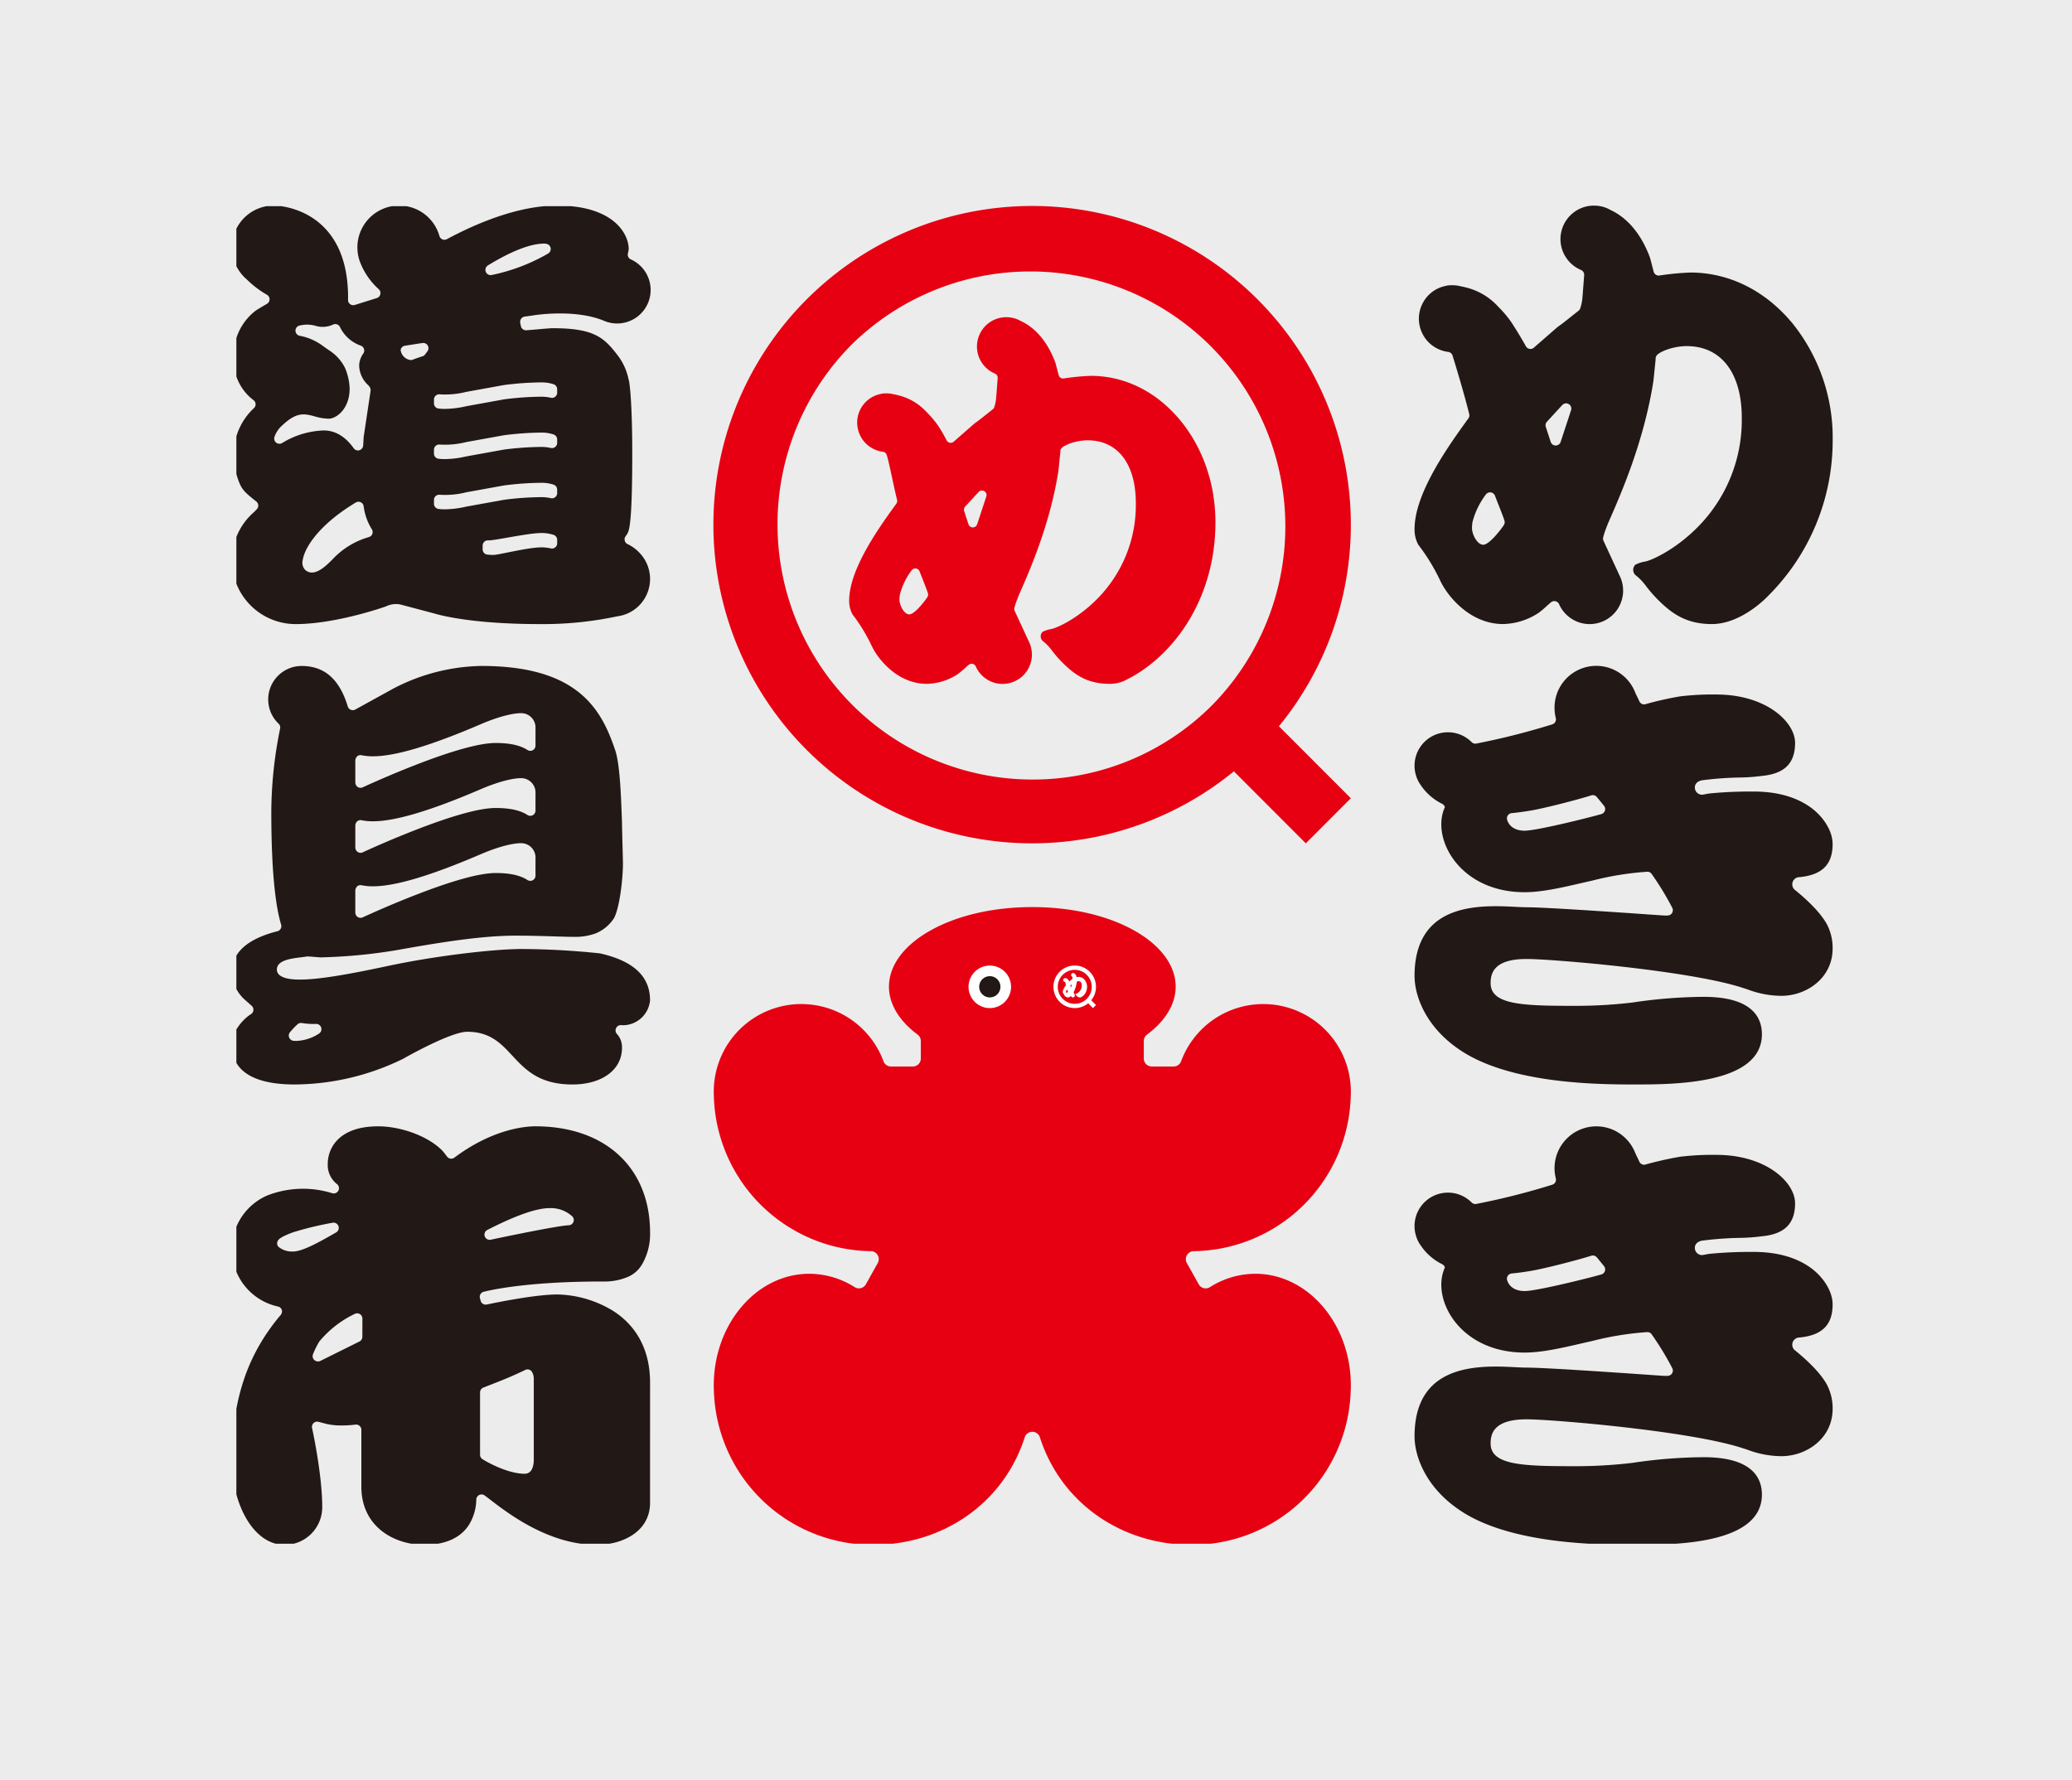
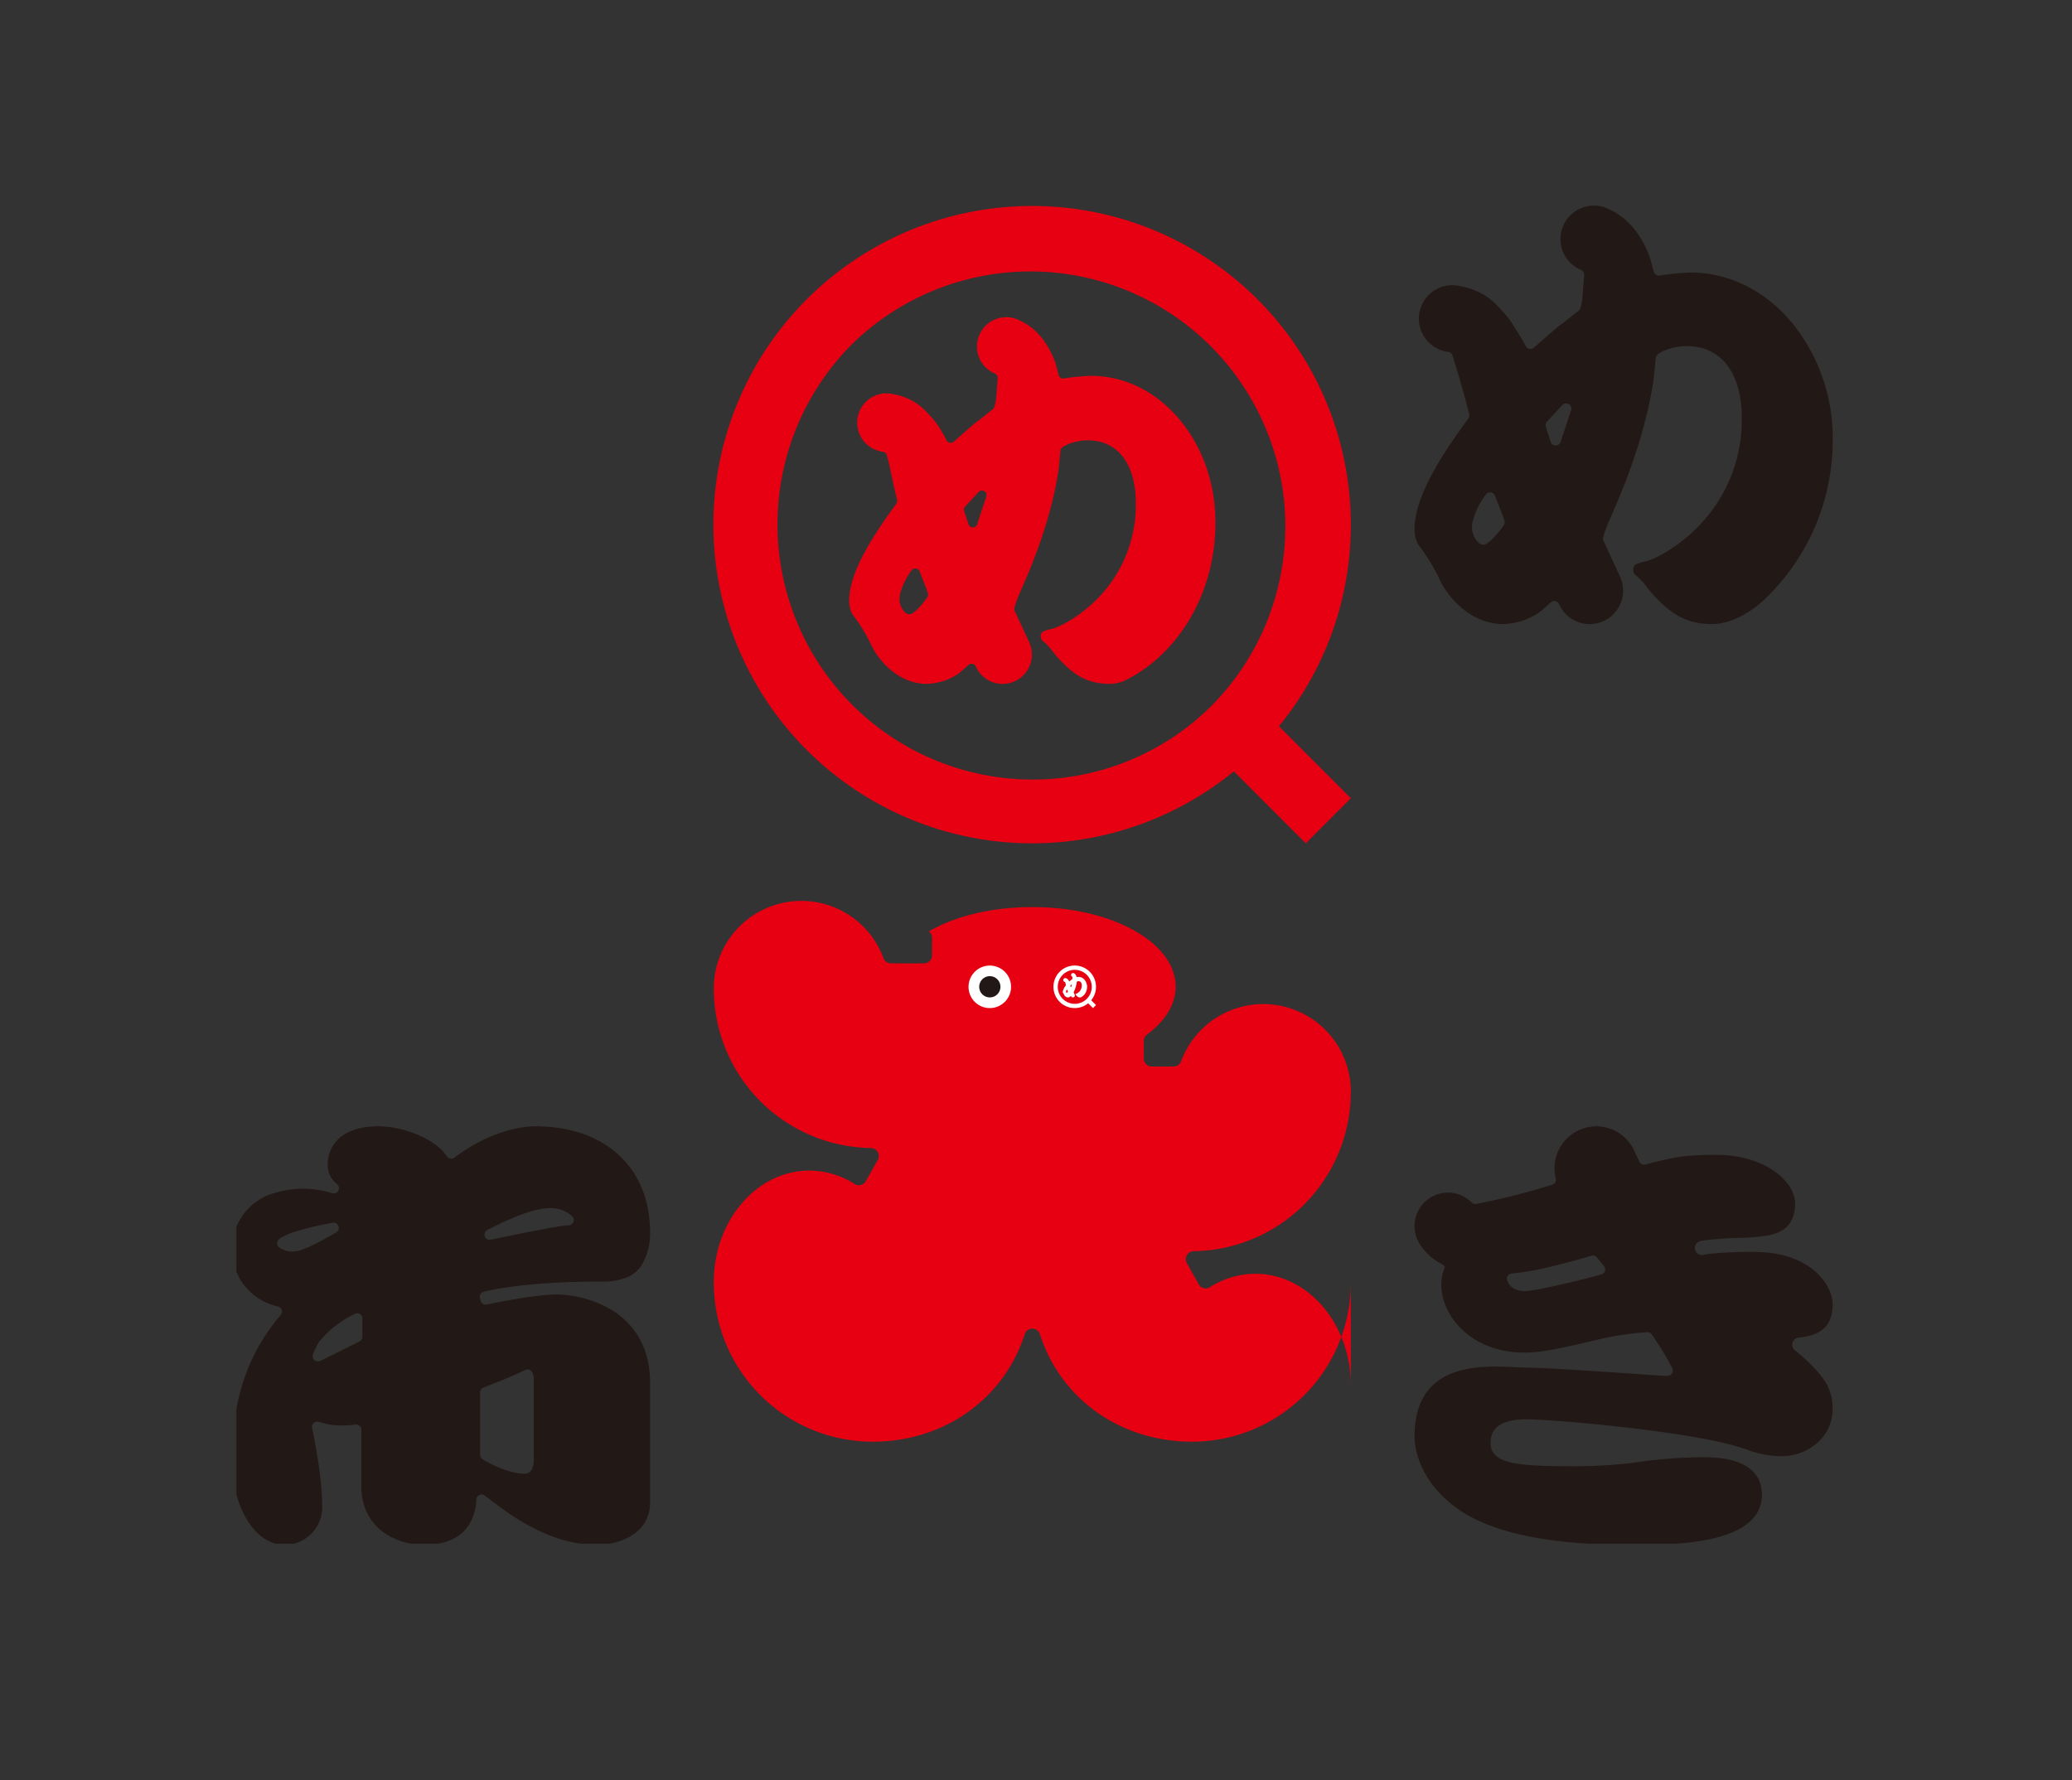
<svg xmlns="http://www.w3.org/2000/svg" width="412" height="354" viewBox="0 0 412 354">
  <rect x="0" y="0" width="412" height="354" fill="#333333" stroke="none" />
  <defs>
    <clipPath id="clip-path">
      <rect id="長方形_254" data-name="長方形 254" width="318" height="266" transform="translate(0.138 -0.438)" fill="none" />
    </clipPath>
  </defs>
  <g id="グループ_703" data-name="グループ 703" transform="translate(-514 -288)">
-     <rect id="長方形_409" data-name="長方形 409" width="412" height="354" transform="translate(514 288)" fill="#fff" opacity="0.903" />
    <g id="グループ_384" data-name="グループ 384" transform="translate(560.862 329.438)">
      <g id="グループ_384-2" data-name="グループ 384" transform="translate(0 0)" clip-path="url(#clip-path)">
        <path id="パス_324" data-name="パス 324" d="M50.712,121.13h0a.647.647,0,0,1,.06-.035q.453-.232.923-.466c5.147-2.566,8.993-3.869,11.426-3.869a6.3,6.3,0,0,1,4.57,1.66,1.041,1.041,0,0,1-.726,1.747c-1.431.047-6.936,1.068-15.507,2.872a.943.943,0,0,1-.213.024,1.041,1.041,0,0,1-.535-1.933m-38.565,4.257a4.214,4.214,0,0,1-2.932-.969,1.04,1.04,0,0,1-.033-1.266c.237-.328.77-.771,2.93-1.576a64.716,64.716,0,0,1,7.883-1.908,1.039,1.039,0,0,1,.71,1.926l-.646.368-.056.033c-2.87,1.642-6.079,3.393-7.855,3.393m13.781,16.961a1.042,1.042,0,0,1-.579.933l-7.726,3.836a1.039,1.039,0,0,1-.5.129.963.963,0,0,1-.249-.031l-.045-.011a1.04,1.04,0,0,1-.735-1.343,18.332,18.332,0,0,1,1.188-2.442.927.927,0,0,1,.089-.137,20.654,20.654,0,0,1,7.065-5.5,1.041,1.041,0,0,1,1.5.935Zm34.086,8.4v16.229l0,.031c-.089,1.709-.708,2.575-1.835,2.575-3.081,0-6.985-2.028-8.365-2.9a1.045,1.045,0,0,1-.484-.88l0-12.391a1.039,1.039,0,0,1,.661-.968l.959-.377c3.6-1.407,4.45-1.742,7.378-3.136a1.037,1.037,0,0,1,1.358.439,2.815,2.815,0,0,1,.331,1.345v.035m23.118.672c0-6.31-2.594-11.265-7.5-14.326a22.143,22.143,0,0,0-10.9-3.169c-4.286,0-11.657,1.5-14.08,2a1.04,1.04,0,0,1-1.223-.8,3.941,3.941,0,0,0-.107-.4,1.039,1.039,0,0,1,.739-1.341c2.517-.612,9.861-2.039,23.648-2.039a11.857,11.857,0,0,0,5.136-.968,5.994,5.994,0,0,0,2.8-2.629,12,12,0,0,0,1.491-6.1c0-6.321-2.131-11.646-6.164-15.4-4.053-3.772-9.815-5.765-16.661-5.765-1.822,0-8.367.45-16.093,6.232a1.037,1.037,0,0,1-1.447-.2l-.16-.211c-.3-.4-.679-.886-.8-1-3.036-3.067-8.558-4.82-12.715-4.82-8.314,0-10.047,4.827-10.047,7.38a4.824,4.824,0,0,0,1.805,4.091,1.04,1.04,0,0,1-.917,1.833,19.58,19.58,0,0,0-12.829.414,11.652,11.652,0,0,0,2.037,22.12,1.043,1.043,0,0,1,.8.811,1.285,1.285,0,0,1-.42,1.057C3.214,145.762,0,154.589,0,167.073c0,8.322,4.157,16.646,10.467,16.646a7.483,7.483,0,0,0,7.482-7.491c0-6.62-2.029-15.775-2.029-15.775a1.04,1.04,0,0,1,1.287-1.2l.218.058c.364.1.841.224,1.5.392a13.175,13.175,0,0,0,3.014.271,20.212,20.212,0,0,0,2.615-.166.85.85,0,0,1,.135-.009,1.039,1.039,0,0,1,1.039,1.07v11.289c0,7.943,6.5,11.56,12.529,11.56,2.908,0,6.818-.7,8.916-4.056a9.92,9.92,0,0,0,1.411-4.964,1.04,1.04,0,0,1,1.62-.824c.262.179.7.518,1.17.878,3.489,2.688,11.63,8.965,21.151,8.965,5.109,0,10.607-2.613,10.607-8.349Z" transform="translate(-0.737 82.066)" fill="#221815" />
        <path id="パス_325" data-name="パス 325" d="M204.05,23.069c-5.34-6.288-12.438-9.752-19.989-9.752a53.344,53.344,0,0,0-6.174.592,1.039,1.039,0,0,1-1.143-.765c-.1-.375-.2-.785-.3-1.168-.184-.709-.357-1.381-.433-1.638-2.166-5.816-5.451-8.349-7.826-9.45l-.073-.036a6.047,6.047,0,0,0-.653-.326,6.346,6.346,0,0,0-2.333-.51l-.042,0c-.1-.007-.171-.011-.213-.011a6.608,6.608,0,0,0-1.341.137,6.463,6.463,0,0,0-1.247.388,6.594,6.594,0,0,0-2.115,1.427,6.548,6.548,0,0,0-.812.984,6.415,6.415,0,0,0-.613,1.132,6.505,6.505,0,0,0-.388,1.25,6.633,6.633,0,0,0,1,5.062,6.666,6.666,0,0,0,1.8,1.8,6.482,6.482,0,0,0,1.132.614v0a1.042,1.042,0,0,1,.641,1.042l-.3,3.9,0,.035-.035.323a8.625,8.625,0,0,1-.479,2.427,1.042,1.042,0,0,1-.308.392c-.36.282-.77.609-1.2.949l-.024.02c-.987.789-2.108,1.686-2.918,2.241L153.5,27.752l-.568.507a1.04,1.04,0,0,1-1.594-.281c-.8-1.443-1.778-3.063-2.912-4.812a22.5,22.5,0,0,0-2.55-3.014l-.049-.051a12.751,12.751,0,0,0-6.43-3.823c-.333-.087-.655-.157-.965-.211-.027-.005-.056-.011-.084-.018a6.347,6.347,0,0,0-.721-.148,6.687,6.687,0,0,0-1.28-.053l-.051,0a3.78,3.78,0,0,0-.97.144l-.065.016a.467.467,0,0,0-.049.009c-.1.018-.177.036-.218.047-.02.007-.069.022-.089.027a6.766,6.766,0,0,0-1.172.45,6.649,6.649,0,0,0-2.777,2.624,6.794,6.794,0,0,0-.531,1.164,6.6,6.6,0,0,0-.351,2.558,6.806,6.806,0,0,0,.217,1.33,6.7,6.7,0,0,0,1.176,2.369,6.691,6.691,0,0,0,.884.933,6.687,6.687,0,0,0,3.451,1.571l.086.011a1.038,1.038,0,0,1,.868.725c.662,2.143,2.311,7.568,3.316,11.646a1.048,1.048,0,0,1-.195.9l-.171.224C136.032,47.689,129.2,57.164,129.2,64.32a6.329,6.329,0,0,0,.748,3.132,38.591,38.591,0,0,1,4.352,7.132l.138.272c1.425,2.9,5.837,8.364,12.362,8.364a13.282,13.282,0,0,0,6.994-2.176l.045-.029a16.642,16.642,0,0,0,1.523-1.27c.269-.241.624-.554.952-.836a1.047,1.047,0,0,1,.677-.25,1.091,1.091,0,0,1,.229.026,1.041,1.041,0,0,1,.721.594q.063.139.131.279a6.622,6.622,0,0,0,.7,1.108,6.784,6.784,0,0,0,.884.931,6.7,6.7,0,0,0,2.2,1.272,6.737,6.737,0,0,0,1.252.3,6.648,6.648,0,0,0,1.3.051,6.655,6.655,0,0,0,6.2-5.733,6.534,6.534,0,0,0,.051-1.307,6.629,6.629,0,0,0-.215-1.33,6.844,6.844,0,0,0-.471-1.25l-3.2-6.928a1.041,1.041,0,0,1-.075-.651,15.359,15.359,0,0,1,.717-2.157c.078-.211.131-.346.164-.448a.79.79,0,0,1,.04-.109l.146-.332c2.441-5.545,6.983-15.862,8.9-27.9.051-.337.158-1.4.262-2.436l.005-.04c.08-.811.158-1.576.2-1.9V30.44a1.04,1.04,0,0,1,.282-.714c.792-.84,3.482-1.778,5.9-1.778,6.86,0,10.953,5.337,10.953,14.281a30.216,30.216,0,0,1-8.574,21.518c-4.384,4.514-9.126,6.726-10.616,7.043a6.67,6.67,0,0,0-1.977.63,1.444,1.444,0,0,0,0,2.041,10.817,10.817,0,0,1,2.124,2.2,27.343,27.343,0,0,0,2.392,2.748c2.654,2.629,5.506,4.816,10.7,4.816,6.043,0,11.2-5.614,11.2-5.614a43.572,43.572,0,0,0,12.826-31,36.276,36.276,0,0,0-8.279-23.541M146.978,63.493c-.393.669-2.586,3.548-3.846,3.916a1.051,1.051,0,0,1-.291.042,1.01,1.01,0,0,1-.182-.016c-1.05-.186-2.04-2.028-2.04-3.322a8.808,8.808,0,0,1,.091-1.121l.009-.056a15.716,15.716,0,0,1,2.674-5.5,1.039,1.039,0,0,1,1.793.257l.084.217c.071.18.138.361.215.556.056.144.151.379.266.672.329.833,1.092,2.753,1.327,3.517a1.036,1.036,0,0,1-.1.836M160.322,40.7,158.249,47a1.039,1.039,0,0,1-1.975,0l-.977-2.985a1.037,1.037,0,0,1,.224-1.028l3.05-3.316a1.039,1.039,0,0,1,1.751,1.03" transform="translate(105.21 -0.555)" fill="#221815" />
        <path id="パス_326" data-name="パス 326" d="M179.314,63.414a63.375,63.375,0,1,0-23.256,49.1l14.3,14.315,8.958-8.967-14.3-14.315a63.2,63.2,0,0,0,14.3-40.132m-63.339,50.732a50.744,50.744,0,0,1-35.829-86.6A50.7,50.7,0,0,1,151.8,99.288a50.307,50.307,0,0,1-35.829,14.858" transform="translate(42.427 -0.555)" fill="#e60012" />
        <path id="パス_327" data-name="パス 327" d="M139.792,47.284a32.768,32.768,0,0,0-1.4-5.434,30.849,30.849,0,0,0-2.275-5.006,28.934,28.934,0,0,0-3.107-4.452,26.277,26.277,0,0,0-3.78-3.659,23.438,23.438,0,0,0-4.25-2.679,21.713,21.713,0,0,0-4.614-1.645,21.322,21.322,0,0,0-4.87-.561,46.359,46.359,0,0,0-5.409.519.912.912,0,0,1-1-.672c-.086-.33-.18-.687-.266-1.022-.162-.621-.313-1.21-.38-1.436-1.9-5.1-4.776-7.316-6.856-8.28a.552.552,0,0,1-.066-.033,5.561,5.561,0,0,0-.571-.286,5.87,5.87,0,0,0-1.1-.339,5.617,5.617,0,0,0-.95-.108l-.036,0c-.084-.007-.147-.009-.187-.009A5.885,5.885,0,0,0,97.5,12.3a5.787,5.787,0,0,0-2.082.876,5.7,5.7,0,0,0-.863.712,5.753,5.753,0,0,0-.712.864,5.813,5.813,0,0,0-1,3.262,5.806,5.806,0,0,0,1.705,4.124,5.84,5.84,0,0,0,.863.712,5.742,5.742,0,0,0,.992.539.913.913,0,0,1,.561.913l-.262,3.415,0,.031-.031.282a7.568,7.568,0,0,1-.419,2.127.922.922,0,0,1-.269.343c-.317.248-.675.536-1.05.833l-.02.018c-.866.691-1.847,1.476-2.557,1.964L88.721,36.5l-.5.443a.91.91,0,0,1-1.4-.246,31.791,31.791,0,0,0-1.707-2.948,19.84,19.84,0,0,0-2.233-2.64.494.494,0,0,1-.042-.046,11.205,11.205,0,0,0-5.637-3.349c-.291-.075-.573-.138-.844-.184l-.073-.016a5.383,5.383,0,0,0-.632-.128,5.783,5.783,0,0,0-1.121-.047l-.044,0a3.309,3.309,0,0,0-.852.124.368.368,0,0,1-.056.015l-.044.009c-.087.016-.153.031-.191.042l-.078.024a5.8,5.8,0,0,0-2,1.006,5.988,5.988,0,0,0-.817.776,5.905,5.905,0,0,0-.648.911,5.83,5.83,0,0,0-.726,2.116A5.743,5.743,0,0,0,69.04,33.5a5.906,5.906,0,0,0,.189,1.164,5.789,5.789,0,0,0,.419,1.106,5.646,5.646,0,0,0,.612.969,5.85,5.85,0,0,0,1.684,1.467,5.71,5.71,0,0,0,1.019.465,5.787,5.787,0,0,0,1.1.264l.075.009a.91.91,0,0,1,.761.636c.581,1.877,1.181,5.363,2.06,8.936a.9.9,0,0,1-.171.785l-.149.2c-3.218,4.461-9.206,12.765-9.206,19.035a5.55,5.55,0,0,0,.657,2.744A33.766,33.766,0,0,1,71.9,77.531l.122.239c1.249,2.54,5.114,7.327,10.831,7.327a11.63,11.63,0,0,0,6.128-1.9l.04-.027a14.475,14.475,0,0,0,1.334-1.113c.237-.21.548-.485.835-.731a.9.9,0,0,1,.591-.219.847.847,0,0,1,.2.022.914.914,0,0,1,.632.519c.036.082.075.164.115.244a5.816,5.816,0,0,0,1.387,1.788,5.861,5.861,0,0,0,.91.651,5.874,5.874,0,0,0,2.113.727,5.858,5.858,0,0,0,4.381-1.175,5.8,5.8,0,0,0,1.465-1.689,5.763,5.763,0,0,0,.728-2.114,5.74,5.74,0,0,0,.044-1.146,5.655,5.655,0,0,0-.189-1.164,5.909,5.909,0,0,0-.411-1.1L100.344,70.6a.916.916,0,0,1-.066-.57,14.184,14.184,0,0,1,.63-1.89c.069-.186.115-.3.144-.394a1,1,0,0,1,.035-.095l.127-.29c2.139-4.858,6.119-13.9,7.8-24.447.044-.3.138-1.232.229-2.136l0-.035c.071-.711.14-1.381.175-1.664v-.228a.912.912,0,0,1,.249-.627c.693-.734,3.049-1.558,5.165-1.558,6.01,0,9.6,4.678,9.6,12.513a26.48,26.48,0,0,1-7.513,18.856c-3.842,3.954-8,5.891-9.3,6.17a5.853,5.853,0,0,0-1.733.554,1.264,1.264,0,0,0,0,1.786,9.518,9.518,0,0,1,1.862,1.924,23.656,23.656,0,0,0,2.1,2.407c2.324,2.305,4.821,4.22,9.373,4.22a7.349,7.349,0,0,0,2.83-.559,28.17,28.17,0,0,0,5.067-3.131,31.27,31.27,0,0,0,4.5-4.279,33.8,33.8,0,0,0,3.7-5.2,35.616,35.616,0,0,0,2.712-5.851,37.814,37.814,0,0,0,1.665-6.35,39.641,39.641,0,0,0,.566-6.7,34.543,34.543,0,0,0-.475-5.736M83.006,67.813c-.346.585-2.266,3.109-3.371,3.431a.926.926,0,0,1-.255.036.915.915,0,0,1-.158-.015c-.921-.162-1.789-1.777-1.789-2.91a7.7,7.7,0,0,1,.08-.982.485.485,0,0,1,.007-.051,13.807,13.807,0,0,1,2.342-4.814.91.91,0,0,1,1.572.222l.073.191c.062.159.122.315.189.487.049.126.131.332.231.589.289.731.957,2.413,1.163,3.083a.908.908,0,0,1-.086.733M94.7,47.843l-1.816,5.519a.91.91,0,0,1-1.729,0L90.3,50.748a.911.911,0,0,1,.195-.9l2.674-2.9a.91.91,0,0,1,1.534.9" transform="translate(54.556 9.46)" fill="#e60012" />
-         <path id="パス_328" data-name="パス 328" d="M179.313,171.685c0-12.238-8.525-22.2-19-22.2a16.885,16.885,0,0,0-9.018,2.66,1.583,1.583,0,0,1-2.226-.567l-2.364-4.228a1.586,1.586,0,0,1,1.361-2.36,31.681,31.681,0,0,0,31.225-30.77c.016-.333.024-.632.024-.935a17.416,17.416,0,0,0-33.754-6.053,1.582,1.582,0,0,1-1.483,1.033h-4.348a1.583,1.583,0,0,1-1.583-1.585v-3.491a1.582,1.582,0,0,1,.641-1.274c3.671-2.726,5.693-6.1,5.693-9.5,0-4.14-2.816-8.052-7.926-11.015-5.384-3.121-12.691-4.84-20.577-4.84S100.782,78.28,95.4,81.4c-5.111,2.963-7.926,6.875-7.926,11.015,0,3.4,2.022,6.779,5.693,9.5a1.582,1.582,0,0,1,.641,1.274v3.491a1.583,1.583,0,0,1-1.583,1.585H87.875a1.584,1.584,0,0,1-1.485-1.033,17.415,17.415,0,0,0-33.753,6.053c0,.3.005.6.02.86a31.681,31.681,0,0,0,31.228,30.844,1.586,1.586,0,0,1,1.361,2.36l-2.364,4.228a1.585,1.585,0,0,1-2.228.567,16.884,16.884,0,0,0-9.016-2.66c-10.478,0-19,9.958-19,22.2,0,.392.009.794.031,1.232a31.581,31.581,0,0,0,31.638,30.474c13.814,0,25.934-8.205,30.162-21.382a1.583,1.583,0,0,1,3.016,0c4.228,13.176,16.348,21.382,30.162,21.382a31.568,31.568,0,0,0,31.636-30.445c.022-.461.033-.869.033-1.261" transform="translate(42.427 62.394)" fill="#e60012" />
+         <path id="パス_328" data-name="パス 328" d="M179.313,171.685c0-12.238-8.525-22.2-19-22.2a16.885,16.885,0,0,0-9.018,2.66,1.583,1.583,0,0,1-2.226-.567l-2.364-4.228a1.586,1.586,0,0,1,1.361-2.36,31.681,31.681,0,0,0,31.225-30.77c.016-.333.024-.632.024-.935a17.416,17.416,0,0,0-33.754-6.053,1.582,1.582,0,0,1-1.483,1.033h-4.348a1.583,1.583,0,0,1-1.583-1.585v-3.491a1.582,1.582,0,0,1,.641-1.274c3.671-2.726,5.693-6.1,5.693-9.5,0-4.14-2.816-8.052-7.926-11.015-5.384-3.121-12.691-4.84-20.577-4.84S100.782,78.28,95.4,81.4a1.582,1.582,0,0,1,.641,1.274v3.491a1.583,1.583,0,0,1-1.583,1.585H87.875a1.584,1.584,0,0,1-1.485-1.033,17.415,17.415,0,0,0-33.753,6.053c0,.3.005.6.02.86a31.681,31.681,0,0,0,31.228,30.844,1.586,1.586,0,0,1,1.361,2.36l-2.364,4.228a1.585,1.585,0,0,1-2.228.567,16.884,16.884,0,0,0-9.016-2.66c-10.478,0-19,9.958-19,22.2,0,.392.009.794.031,1.232a31.581,31.581,0,0,0,31.638,30.474c13.814,0,25.934-8.205,30.162-21.382a1.583,1.583,0,0,1,3.016,0c4.228,13.176,16.348,21.382,30.162,21.382a31.568,31.568,0,0,0,31.636-30.445c.022-.461.033-.869.033-1.261" transform="translate(42.427 62.394)" fill="#e60012" />
        <path id="パス_329" data-name="パス 329" d="M85.859,86.217A2.111,2.111,0,1,1,83.748,84.1a2.113,2.113,0,0,1,2.111,2.114" transform="translate(66.208 68.595)" fill="#fff" />
        <path id="パス_330" data-name="パス 330" d="M84.7,91.4a4.227,4.227,0,1,1,4.222-4.227A4.232,4.232,0,0,1,84.7,91.4m0-4.231v0" transform="translate(65.257 67.641)" fill="#fff" />
        <path id="パス_331" data-name="パス 331" d="M98.2,87.17a4.23,4.23,0,1,0-1.551,3.271l.954.957.6-.6-.954-.957A4.2,4.2,0,0,0,98.2,87.17m-4.222,3.38a3.379,3.379,0,1,1,2.388-.989,3.353,3.353,0,0,1-2.388.989" transform="translate(72.867 67.641)" fill="#fff" />
        <path id="パス_332" data-name="パス 332" d="M95.568,86.1a2.35,2.35,0,0,0-.093-.363,2.232,2.232,0,0,0-.153-.335,2.087,2.087,0,0,0-.206-.3,1.775,1.775,0,0,0-.253-.244,1.546,1.546,0,0,0-.592-.29,1.484,1.484,0,0,0-.324-.036,3.255,3.255,0,0,0-.36.035.061.061,0,0,1-.067-.044c-.005-.024-.011-.047-.018-.069l-.024-.095a.916.916,0,0,0-.459-.552l0,0a.191.191,0,0,0-.038-.02.561.561,0,0,0-.073-.024.638.638,0,0,0-.064-.005h0l-.013,0a.541.541,0,0,0-.078.007.483.483,0,0,0-.073.024.429.429,0,0,0-.124.084.278.278,0,0,0-.047.057.344.344,0,0,0-.036.067.308.308,0,0,0-.022.073.369.369,0,0,0-.007.078.381.381,0,0,0,.007.078.336.336,0,0,0,.022.073.391.391,0,0,0,.036.066.351.351,0,0,0,.047.058.514.514,0,0,0,.058.047.282.282,0,0,0,.066.035.062.062,0,0,1,.036.062l-.016.228v0l0,.018a.449.449,0,0,1-.027.142.043.043,0,0,1-.018.022c-.02.018-.044.036-.069.056l0,0c-.058.046-.122.1-.171.129l-.242.213-.033.029a.065.065,0,0,1-.051.015.061.061,0,0,1-.042-.031c-.047-.084-.049-.095-.115-.2a1.18,1.18,0,0,0-.149-.175l0,0a.736.736,0,0,0-.377-.222.314.314,0,0,0-.056-.013l0,0-.042-.009a.346.346,0,0,0-.075,0h0a.2.2,0,0,0-.056.007l0,0h0l-.013,0h-.005a.371.371,0,0,0-.067.027.393.393,0,0,0-.066.04.378.378,0,0,0-.055.053.273.273,0,0,0-.042.06.322.322,0,0,0-.031.067.344.344,0,0,0-.018.075.339.339,0,0,0,0,.075.37.37,0,0,0,.013.078.525.525,0,0,0,.027.075.482.482,0,0,0,.042.064.362.362,0,0,0,.051.055.628.628,0,0,0,.06.044.377.377,0,0,0,.142.047l.005,0a.054.054,0,0,1,.049.042c.04.126.08.357.138.6a.062.062,0,0,1-.011.053l-.011.013a2.739,2.739,0,0,0-.613,1.268.377.377,0,0,0,.044.184,2.292,2.292,0,0,1,.255.415l.007.016a.87.87,0,0,0,.722.488.762.762,0,0,0,.408-.128l0,0a.924.924,0,0,0,.089-.073c.015-.015.036-.033.055-.049a.063.063,0,0,1,.04-.015l.015,0a.061.061,0,0,1,.042.035l.007.015a.3.3,0,0,0,.04.066.362.362,0,0,0,.051.055.479.479,0,0,0,.062.044c.022.011.044.022.067.031a.348.348,0,0,0,.073.016.358.358,0,0,0,.076,0,.392.392,0,0,0,.078-.013.5.5,0,0,0,.073-.027.4.4,0,0,0,.066-.042.362.362,0,0,0,.055-.051.355.355,0,0,0,.042-.06.336.336,0,0,0,.031-.069.328.328,0,0,0,.018-.073.54.54,0,0,0,0-.077.372.372,0,0,0-.013-.077.433.433,0,0,0-.027-.073l-.187-.406a.062.062,0,0,1-.005-.036c0-.015.013-.046.042-.126l.011-.027,0-.005.009-.02a6.613,6.613,0,0,0,.519-1.629c0-.02.009-.084.016-.144v0c.005-.047.009-.091.011-.111v-.015a.063.063,0,0,1,.018-.042.574.574,0,0,1,.344-.1c.4,0,.639.312.639.835a1.763,1.763,0,0,1-.5,1.257,1.565,1.565,0,0,1-.621.41.362.362,0,0,0-.115.038.08.08,0,0,0-.025.06.079.079,0,0,0,.025.058.651.651,0,0,1,.124.128,1.382,1.382,0,0,0,.14.16.806.806,0,0,0,.624.282.514.514,0,0,0,.189-.036,2.123,2.123,0,0,0,.339-.21,2.2,2.2,0,0,0,.3-.284,2.222,2.222,0,0,0,.246-.348,2.448,2.448,0,0,0,.18-.39,2.413,2.413,0,0,0,.111-.423,2.6,2.6,0,0,0,.038-.448,2.389,2.389,0,0,0-.031-.381m-3.786,1.368c-.024.038-.151.206-.226.228l-.016,0-.011,0c-.062-.011-.118-.118-.118-.195,0,0,0-.029,0-.066l0,0a.917.917,0,0,1,.157-.323.06.06,0,0,1,.056-.022.057.057,0,0,1,.047.038l.006.013.013.031.015.04c.02.049.064.16.078.206a.058.058,0,0,1-.005.049m.779-1.332-.122.368a.058.058,0,0,1-.056.042.061.061,0,0,1-.058-.042l-.056-.175a.061.061,0,0,1,.013-.06l.178-.193a.058.058,0,0,1,.075-.011.059.059,0,0,1,.027.071" transform="translate(73.676 68.308)" fill="#fff" />
        <path id="パス_333" data-name="パス 333" d="M85.859,86.217A2.111,2.111,0,1,1,83.748,84.1a2.113,2.113,0,0,1,2.111,2.114" transform="translate(66.208 68.595)" fill="#221815" />
-         <path id="パス_334" data-name="パス 334" d="M77.455,121.674c.2.022.28.022.284.022a5.452,5.452,0,0,0,5.393-4.938c0-4.771-3.254-7.832-9.948-9.352a155.028,155.028,0,0,0-15.53-.869c-5.618,0-16.606,1.332-25.013,3.034-.664.131-1.465.3-2.366.494-10.886,2.305-18.584,3.473-20.794,1.678a1.4,1.4,0,0,1-.553-1.132c0-1.831,2.823-2.179,4.69-2.411.46-.056.854-.1,1.156-.166a1.07,1.07,0,0,1,.24-.02c.459.015,1.471.1,2.543.19a106.633,106.633,0,0,0,14.8-1.376c7.428-1.314,16.671-2.947,23.948-2.947,3.094,0,5.7.082,7.8.148,1.478.046,2.739.086,3.784.086a11.884,11.884,0,0,0,4.4-.672l.058-.02a8.028,8.028,0,0,0,3.635-3.047c1.13-2.187,1.76-7.835,1.76-10.9,0-.3-.036-1.662-.075-3.1v-.04c-.049-1.884-.111-4.229-.111-4.914l-.038-1c-.18-4.816-.4-10.806-1.356-13.548C74.8,62.892,73,58.772,69.112,55.6,64.689,52,58.3,50.244,49.563,50.244a39.05,39.05,0,0,0-17.491,4.508L24.525,58.91a1.042,1.042,0,0,1-1.5-.61c-1.587-5.25-4.446-7.879-8.74-8.041-.144-.007-.291-.013-.435-.013s-.293.015-.428.015A6.659,6.659,0,0,0,9.273,61.728a1.036,1.036,0,0,1,.3.969A84.167,84.167,0,0,0,7.821,79.345c0,13.169,1.063,19.423,1.955,22.349A1.037,1.037,0,0,1,9.038,103c-6,1.532-9.038,4.268-9.038,8.127a7.566,7.566,0,0,0,2.4,5.352c.646.574,1.141,1.015,1.522,1.356a1.042,1.042,0,0,1-.146,1.66C2.053,120.568,0,123.07,0,125.421c0,1.811,0,8.054,12.465,8.054a49.448,49.448,0,0,0,21.569-5.109c.384-.219,9.45-5.37,12.738-5.37,9.71,0,8.463,10.479,20.923,10.479,5.9,0,9.857-2.925,9.857-7.276a3.841,3.841,0,0,0-.97-2.724,1.057,1.057,0,0,1,0-1.494,1.045,1.045,0,0,1,.748-.31ZM24.525,69.045a1.215,1.215,0,0,1,.424-.873A1.036,1.036,0,0,1,25.775,68a10.755,10.755,0,0,0,2.264.211c4.312,0,11.271-2,21.68-6.493,3.851-1.614,6.434-2.083,7.7-2.083a2.851,2.851,0,0,1,2.938,2.786c0,2.085-.011,1.155,0,3.659a1.039,1.039,0,0,1-1.605.876c-1.436-.935-3.507-1.39-6.33-1.39-3.176,0-8.7,1.534-16.409,4.559-4.355,1.707-8.146,3.4-10.017,4.26a1.033,1.033,0,0,1-1.028-.095,1.11,1.11,0,0,1-.44-.935Zm0,12.93a1.215,1.215,0,0,1,.424-.873,1.035,1.035,0,0,1,.826-.175,10.884,10.884,0,0,0,2.264.21c4.312,0,11.271-2,21.68-6.493,3.851-1.614,6.434-2.083,7.7-2.083a2.851,2.851,0,0,1,2.938,2.786c0,2.085-.011,1.155,0,3.659a1.039,1.039,0,0,1-1.605.876c-1.436-.935-3.507-1.39-6.33-1.39-3.176,0-8.7,1.534-16.409,4.559-4.355,1.707-8.146,3.4-10.017,4.26a1.033,1.033,0,0,1-1.028-.095,1.108,1.108,0,0,1-.44-.935Zm0,12.93a1.215,1.215,0,0,1,.424-.873,1.035,1.035,0,0,1,.826-.175,10.887,10.887,0,0,0,2.264.21c4.312,0,11.271-2,21.68-6.492,3.851-1.615,6.434-2.083,7.7-2.083a2.851,2.851,0,0,1,2.938,2.786c0,2.085-.011,1.155,0,3.659a1.039,1.039,0,0,1-1.605.876c-1.436-.935-3.507-1.39-6.33-1.39-3.176,0-8.7,1.534-16.409,4.559-4.355,1.707-8.146,3.4-10.017,4.26a1.061,1.061,0,0,1-.433.095,1.027,1.027,0,0,1-.6-.19,1.108,1.108,0,0,1-.44-.935ZM17.3,123.362a8.838,8.838,0,0,1-4.468,1.452c-.218,0-.417-.009-.593-.025a1.041,1.041,0,0,1-.732-1.662,14.416,14.416,0,0,1,1.507-1.6,1.031,1.031,0,0,1,.875-.272,14.28,14.28,0,0,0,2.865.179,1.04,1.04,0,0,1,.546,1.924" transform="translate(-0.737 40.756)" fill="#221815" />
-         <path id="パス_335" data-name="パス 335" d="M204.944,94.873a1.458,1.458,0,0,1-.217-.177v0a.262.262,0,0,1-.055-.062,1.426,1.426,0,0,1-.366-.953,1.433,1.433,0,0,1,1.434-1.438c4.5-.428,6.588-2.516,6.588-6.567,0-2.67-1.845-5.2-3.573-6.673-2.018-1.724-5.751-3.781-12.078-3.781a83.852,83.852,0,0,0-8.736.372c-.025,0-.448.06-.8.128a7.131,7.131,0,0,1-.77.131.231.231,0,0,1-.071,0,1.435,1.435,0,0,1-1.365-1.434c0-.794.6-1.277,1.436-1.438a67.842,67.842,0,0,1,7.307-.547,37.5,37.5,0,0,0,4.6-.324c4.494-.43,6.587-2.513,6.587-6.564,0-4.175-5.768-9.623-15.65-9.623a54.741,54.741,0,0,0-7.209.37,68.128,68.128,0,0,0-7.025,1.589,1.045,1.045,0,0,1-1.087-.616c-.34-.778-.553-1.1-.906-1.95a8.3,8.3,0,0,0-15.954,3.247,8.347,8.347,0,0,0,.253,2.046,1.044,1.044,0,0,1-.7,1.25,142.342,142.342,0,0,1-15.1,3.819,1.034,1.034,0,0,1-.936-.286,6.76,6.76,0,0,0-.9-.756,6.657,6.657,0,0,0-2.326-1.037,6.607,6.607,0,0,0-1.3-.166,6.97,6.97,0,0,0-1.343.1,6.569,6.569,0,0,0-1.294.368,6.427,6.427,0,0,0-1.161.6A6.6,6.6,0,0,0,130.4,66.27a6.655,6.655,0,0,0-.63,1.108,6.639,6.639,0,0,0-.471,3.863,5.2,5.2,0,0,0,.116.514,7.344,7.344,0,0,0,.247.784,6.736,6.736,0,0,0,.6,1.161c.015.022.031.044.051.071s.031.044.046.067a11,11,0,0,0,4.348,3.834,1.04,1.04,0,0,1,.526.663c-2.83,6.093,2.83,16.906,15.853,16.906,4.126,0,9.056-1.332,13.423-2.3a59.94,59.94,0,0,1,10.977-1.771,1.029,1.029,0,0,1,.788.339,57.422,57.422,0,0,1,4.162,6.815,1.052,1.052,0,0,1,0,1,1.04,1.04,0,0,1-.835.539c-.184.013-.4.024-.628.018-.175-.005-1.292-.084-3.42-.228l-.082-.009c-6.638-.457-20.426-1.41-23.968-1.41-.621,0-1.385-.038-2.268-.084-1.141-.056-2.479-.126-3.911-.126-4.2,0-9.215.583-12.509,3.719-2.4,2.283-3.616,5.689-3.616,10.115,0,4.091,2.262,10.039,8.611,14.468,10.056,7.147,28.382,7.147,35.28,7.147,7.533,0,25.178,0,25.178-9.982,0-3.395-2.008-7.442-11.568-7.442a98.4,98.4,0,0,0-14.176,1.13,95.168,95.168,0,0,1-11.568.66c-10.314,0-16.633-.217-16.633-4.521,0-2.061.744-4.8,7.182-4.8,4.927,0,32.431,2.289,42.918,5.734l.863.273a19.471,19.471,0,0,0,6.838,1.325c5.018,0,10.207-3.524,10.207-9.421a10.171,10.171,0,0,0-1.136-4.807c-1.434-2.6-4.323-5.161-6.25-6.748M167.054,79.011a1.047,1.047,0,0,1-.7.691c-2.426.7-12.864,3.307-15.265,3.307-1.776,0-3.043-.782-3.474-2.143a1.042,1.042,0,0,1,.89-1.352c1.318-.126,2.692-.317,4.086-.561,2.473-.439,8.632-1.988,11.75-2.97a1.042,1.042,0,0,1,1.114.335l1.412,1.726a1.037,1.037,0,0,1,.189.968" transform="translate(105.21 40.756)" fill="#221815" />
        <path id="パス_336" data-name="パス 336" d="M204.944,145.116a1.353,1.353,0,0,1-.217-.177v0a.293.293,0,0,1-.055-.06,1.436,1.436,0,0,1,1.068-2.393c4.5-.428,6.588-2.515,6.588-6.565,0-2.671-1.845-5.2-3.573-6.675-2.018-1.724-5.751-3.779-12.078-3.779a83.931,83.931,0,0,0-8.736.37c-.025,0-.448.062-.8.128a7.138,7.138,0,0,1-.77.131.232.232,0,0,1-.071,0,1.434,1.434,0,0,1-1.365-1.434c0-.794.6-1.277,1.436-1.438a68.33,68.33,0,0,1,7.307-.547,37.99,37.99,0,0,0,4.6-.323c4.494-.43,6.587-2.515,6.587-6.565,0-4.175-5.768-9.623-15.65-9.623a54.738,54.738,0,0,0-7.209.37,68.654,68.654,0,0,0-7.025,1.589,1.04,1.04,0,0,1-1.087-.616c-.34-.778-.553-1.1-.906-1.95a8.358,8.358,0,0,0-4.415-4.417,8.321,8.321,0,0,0-11.286,9.71,1.044,1.044,0,0,1-.7,1.25,142.347,142.347,0,0,1-15.1,3.819,1.034,1.034,0,0,1-.936-.286,6.758,6.758,0,0,0-.9-.756,6.649,6.649,0,0,0-1.108-.629,6.614,6.614,0,0,0-2.513-.574,6.973,6.973,0,0,0-1.343.1,6.691,6.691,0,0,0-1.294.366,6.426,6.426,0,0,0-1.161.6,6.624,6.624,0,0,0-1.007.8,6.479,6.479,0,0,0-.826.971,6.628,6.628,0,0,0-1.1,4.971,5.2,5.2,0,0,0,.116.514,7.211,7.211,0,0,0,.247.784,6.672,6.672,0,0,0,.6,1.161c.015.022.031.044.051.071s.031.044.046.067a11,11,0,0,0,4.348,3.834,1.04,1.04,0,0,1,.526.663c-2.83,6.093,2.83,16.906,15.853,16.906,4.126,0,9.056-1.332,13.423-2.3a60.1,60.1,0,0,1,10.977-1.771,1.036,1.036,0,0,1,.788.339,57.453,57.453,0,0,1,4.162,6.817,1.04,1.04,0,0,1-.835,1.534c-.184.013-.4.024-.628.018-.175,0-1.292-.082-3.42-.228l-.082-.007c-6.638-.457-20.426-1.412-23.968-1.412-.621,0-1.385-.038-2.268-.082-1.141-.058-2.479-.126-3.911-.126-4.2,0-9.215.583-12.509,3.719-2.4,2.283-3.616,5.687-3.616,10.113,0,4.091,2.262,10.039,8.611,14.468,10.056,7.147,28.382,7.147,35.28,7.147,7.533,0,25.178,0,25.178-9.982,0-3.395-2.008-7.44-11.568-7.44a98.373,98.373,0,0,0-14.176,1.128,95.137,95.137,0,0,1-11.568.661c-10.314,0-16.633-.219-16.633-4.523,0-2.061.744-4.8,7.182-4.8,4.927,0,32.431,2.289,42.918,5.734l.863.273a19.471,19.471,0,0,0,6.838,1.325c5.018,0,10.207-3.524,10.207-9.419a10.171,10.171,0,0,0-1.136-4.807c-1.434-2.6-4.323-5.162-6.25-6.749m-37.889-15.862a1.043,1.043,0,0,1-.7.691c-2.426.705-12.864,3.307-15.265,3.307-1.776,0-3.043-.782-3.474-2.143a1.042,1.042,0,0,1,.89-1.352c1.318-.126,2.692-.315,4.086-.561,2.473-.437,8.632-1.988,11.75-2.968a1.041,1.041,0,0,1,1.114.333l1.412,1.726a1.038,1.038,0,0,1,.189.968" transform="translate(105.21 82.066)" fill="#221815" />
-         <path id="パス_337" data-name="パス 337" d="M80.941,68.959a7.732,7.732,0,0,0-2.228-1.609,1.076,1.076,0,0,1-.335-.226,1.056,1.056,0,0,1-.226-1.159c.233-.4.42-.612.455-.692a.733.733,0,0,1,.04-.086c.317-.59.946-1.853.946-15.879,0-10.778-.593-14.166-.619-14.3s-.073-.286-.109-.432l-.011-.046a11.654,11.654,0,0,0-2.1-4.667c-2.745-3.592-4.677-5.476-12.988-5.476-.433,0-1.643.106-2.927.219-.8.067-1.662.144-2.3.188a1.039,1.039,0,0,1-1.1-.858c-.035-.2-.076-.4-.115-.59a1.067,1.067,0,0,1,.166-.822,1.049,1.049,0,0,1,.7-.445l1.458-.2a.689.689,0,0,1,.084-.009c-.178.011,8.137-1.434,14.142,1A6.659,6.659,0,0,0,79.3,10.7a1.038,1.038,0,0,1-.571-1.175,5.212,5.212,0,0,0,.157-.889C78.888,5.651,75.91,0,64.649,0,56.82,0,48.413,3.632,42.74,6.677a1.037,1.037,0,0,1-1.491-.632A8.312,8.312,0,0,0,24.94,8.324c0,.164.005.328.016.49l.005.069c.009.157.024.3.044.47a8.35,8.35,0,0,0,.34,1.54A13.978,13.978,0,0,0,29.2,16.642a1.045,1.045,0,0,1,.3.991,1.034,1.034,0,0,1-.7.762l-4.375,1.37a1.04,1.04,0,0,1-1.349-1.05c.011-.2.011-.343.011-.45C23.082,1.4,10.534,0,8.314,0A8.319,8.319,0,0,0,0,8.324c0,.179.007.361.024.6A8.321,8.321,0,0,0,2.435,14.21c.118.117.249.239.4.374.022.016.04.036.06.055a19.6,19.6,0,0,0,4.073,3.105,1.041,1.041,0,0,1-.005,1.793c-.9.523-2.126,1.241-2.455,1.522A11.147,11.147,0,0,0,.353,30.145a9.972,9.972,0,0,0,3.962,8.573,1.038,1.038,0,0,1,.093,1.523A12.611,12.611,0,0,0,.353,49.578a15.084,15.084,0,0,0,1.229,5.831l.02.038c.564,1.221,1.252,1.833,3.232,3.4a1.043,1.043,0,0,1,.1,1.545c-.151.153-.309.319-.473.5A12.661,12.661,0,0,0,.118,68.835,9.212,9.212,0,0,0,0,70.273l.007.007c0,.089-.007.177-.007.268A12.676,12.676,0,0,0,12.667,83.231c8.116,0,17.949-3.517,17.949-3.517a4.594,4.594,0,0,1,2.018-.47,3.94,3.94,0,0,1,.957.115l6.452,1.709.035.009c1.664.507,8.114,2.154,21.3,2.154A70.7,70.7,0,0,0,76.549,81.7a.829.829,0,0,1,.093-.016,7.491,7.491,0,0,0,4.3-12.721M9.97,47.222a1.04,1.04,0,0,1-1.531-1.186,5.38,5.38,0,0,1,1.525-2.292c2.814-2.653,4.275-2.427,6.43-1.84a10.246,10.246,0,0,0,2.867.477c1.4,0,4.139-1.82,4.139-6.03a11.536,11.536,0,0,0-.908-4.038l-.007-.015a8.846,8.846,0,0,0-3.134-3.493c-.433-.293-.786-.543-1.1-.764a11.132,11.132,0,0,0-4.843-2.159,1.042,1.042,0,0,1,.047-2.028l.173-.035a6.252,6.252,0,0,1,3.083.117c.166.042.295.075.359.089a4.89,4.89,0,0,0,3.067-.377,1.039,1.039,0,0,1,1.347.516,7.23,7.23,0,0,0,4.19,3.712,1.043,1.043,0,0,1,.45,1.531,4.343,4.343,0,0,0-.83,2.267,5.442,5.442,0,0,0,1.764,4.011,3.651,3.651,0,0,1,.264.3,1.105,1.105,0,0,1,.133.222l.031.071a1.038,1.038,0,0,1,.075.57l-1.374,9.182-.1,1.689a1.042,1.042,0,0,1-.752.937,1.04,1.04,0,0,1-1.132-.4c-1.673-2.347-3.686-3.535-5.979-3.535a16.844,16.844,0,0,0-8.248,2.5M27.908,65.3a1.045,1.045,0,0,1-.713.636,15.866,15.866,0,0,0-7.207,4.426c-1.334,1.356-2.752,2.611-4.1,2.617h-.005l-.049,0a1.94,1.94,0,0,1-1.352-.607,2.04,2.04,0,0,1-.419-1.824c.364-2.591,3.347-7.159,10.56-11.5a1.038,1.038,0,0,1,1.554.694A11.417,11.417,0,0,0,27.8,64.353a1.046,1.046,0,0,1,.106.949M38.874,28.971c-.149.206-.317.434-.468.636a1.053,1.053,0,0,1-.517.368c-.439.138-1.276.412-1.958.678a1.056,1.056,0,0,1-.379.071,2.292,2.292,0,0,1-2.017-2.032,1.041,1.041,0,0,1,.855-.82c1.012-.16,2.437-.384,3.487-.538a1.041,1.041,0,0,1,1,1.636M50.892,11.9c3.223-1.979,7.781-4.339,11.191-4.339a2.363,2.363,0,0,1,.471.053,1.04,1.04,0,0,1,.342,1.9l-.18.113-.029.016a37.608,37.608,0,0,1-11.064,4.169.965.965,0,0,1-.189.018,1.041,1.041,0,0,1-.542-1.928M64.666,67.161a1.041,1.041,0,0,1-1.279,1.013,8.406,8.406,0,0,0-1.938-.2c-2.6,0-8.425,1.505-9.45,1.505a9.872,9.872,0,0,1-1.247-.073,1.04,1.04,0,0,1-.908-1.031v-.758a1.041,1.041,0,0,1,1.141-1.037c.968.1,7.883-1.458,10.463-1.458a7.46,7.46,0,0,1,2.528.375,1.04,1.04,0,0,1,.69.979Zm0-9.986a1.038,1.038,0,0,1-1.279,1.011,8.412,8.412,0,0,0-1.938-.2,60.509,60.509,0,0,0-7.337.523L46.6,59.867a19.868,19.868,0,0,1-4.281.538,9.561,9.561,0,0,1-1.247-.073,1.039,1.039,0,0,1-.908-1.031v-.758a1.04,1.04,0,0,1,1.141-1.035,17.042,17.042,0,0,0,5.274-.488l.04-.009,7.469-1.352.035-.005a60.925,60.925,0,0,1,7.32-.521,7.506,7.506,0,0,1,2.528.375,1.04,1.04,0,0,1,.69.98Zm0-9.986A1.038,1.038,0,0,1,63.386,48.2a8.412,8.412,0,0,0-1.938-.2,60.563,60.563,0,0,0-7.337.523L46.6,49.881a19.868,19.868,0,0,1-4.281.538,9.864,9.864,0,0,1-1.245-.073,1.039,1.039,0,0,1-.91-1.031v-.758a1.04,1.04,0,0,1,1.141-1.035,17.1,17.1,0,0,0,5.274-.488l.04-.009,7.469-1.354.035,0a60.574,60.574,0,0,1,7.32-.521,7.46,7.46,0,0,1,2.528.375,1.04,1.04,0,0,1,.69.98Zm0-9.987a1.038,1.038,0,0,1-1.279,1.011,8.514,8.514,0,0,0-1.938-.2,60.566,60.566,0,0,0-7.337.523L46.6,39.9a19.959,19.959,0,0,1-4.281.536,9.908,9.908,0,0,1-1.245-.071,1.04,1.04,0,0,1-.91-1.033v-.758a1.04,1.04,0,0,1,1.141-1.035,17.094,17.094,0,0,0,5.274-.488l.04-.007,7.469-1.354.035-.005a60.923,60.923,0,0,1,7.32-.521,7.506,7.506,0,0,1,2.528.375,1.042,1.042,0,0,1,.69.98Z" transform="translate(-0.737 -0.555)" fill="#221815" />
      </g>
    </g>
  </g>
</svg>